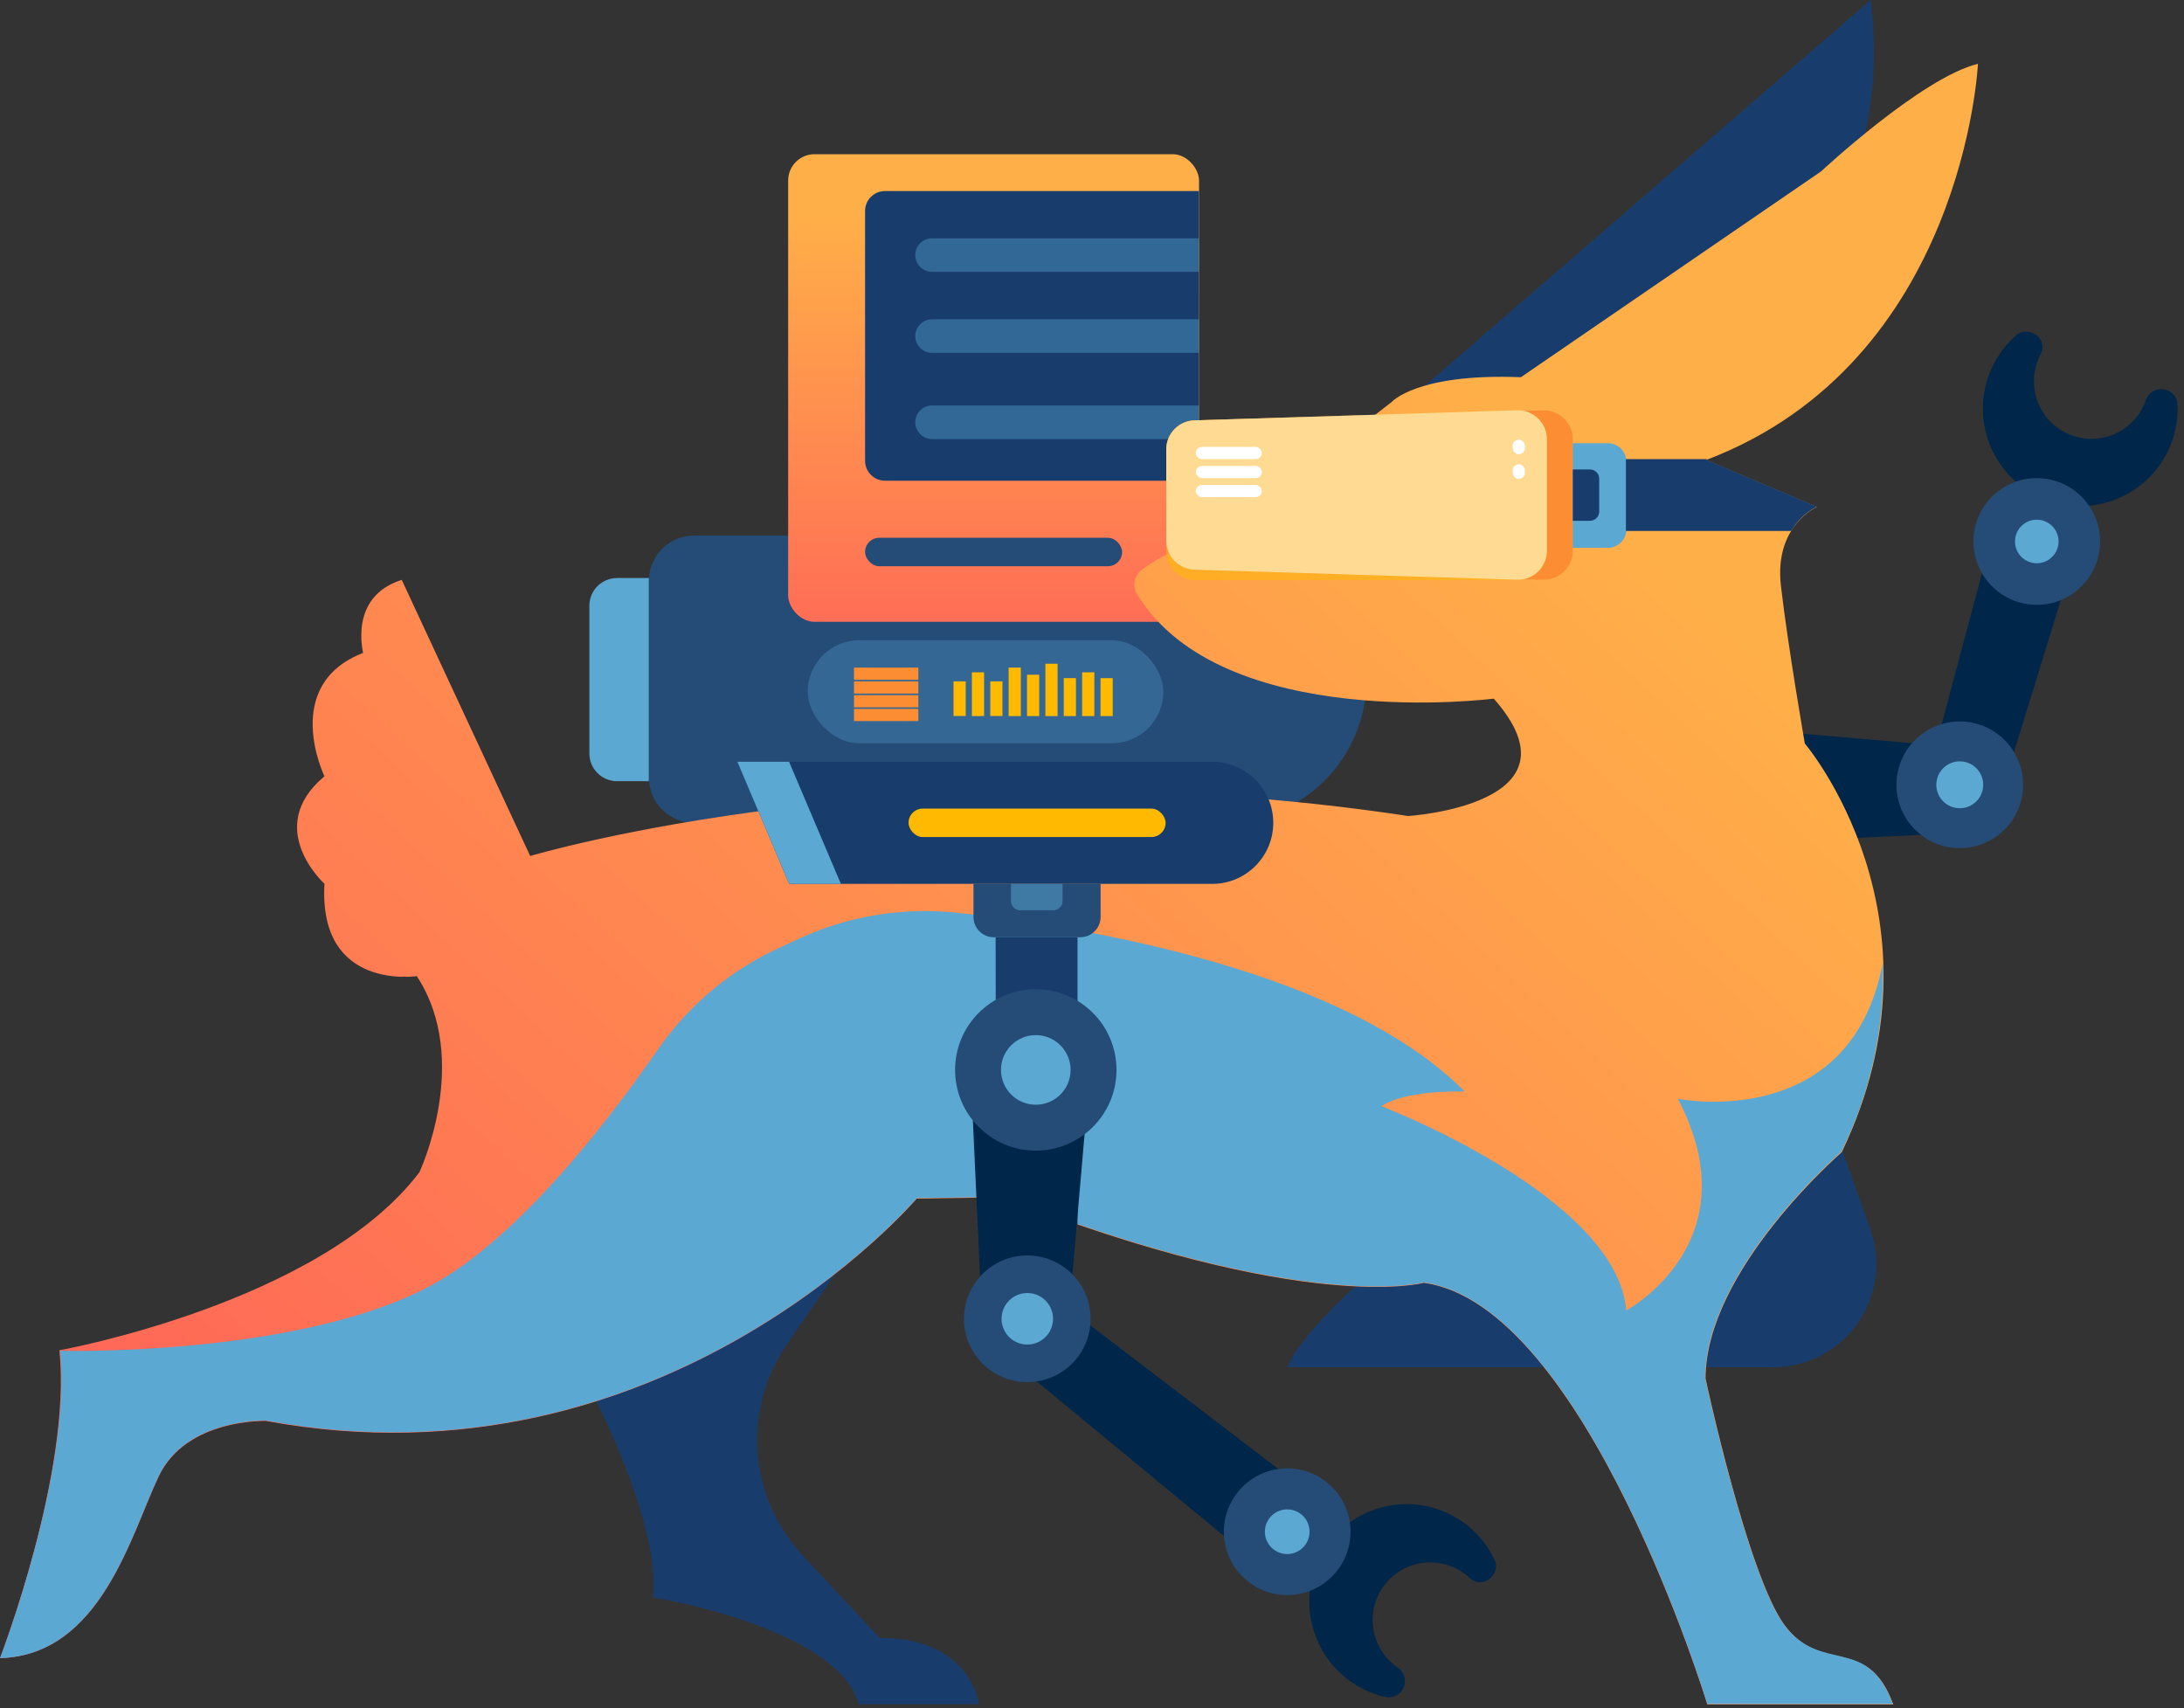
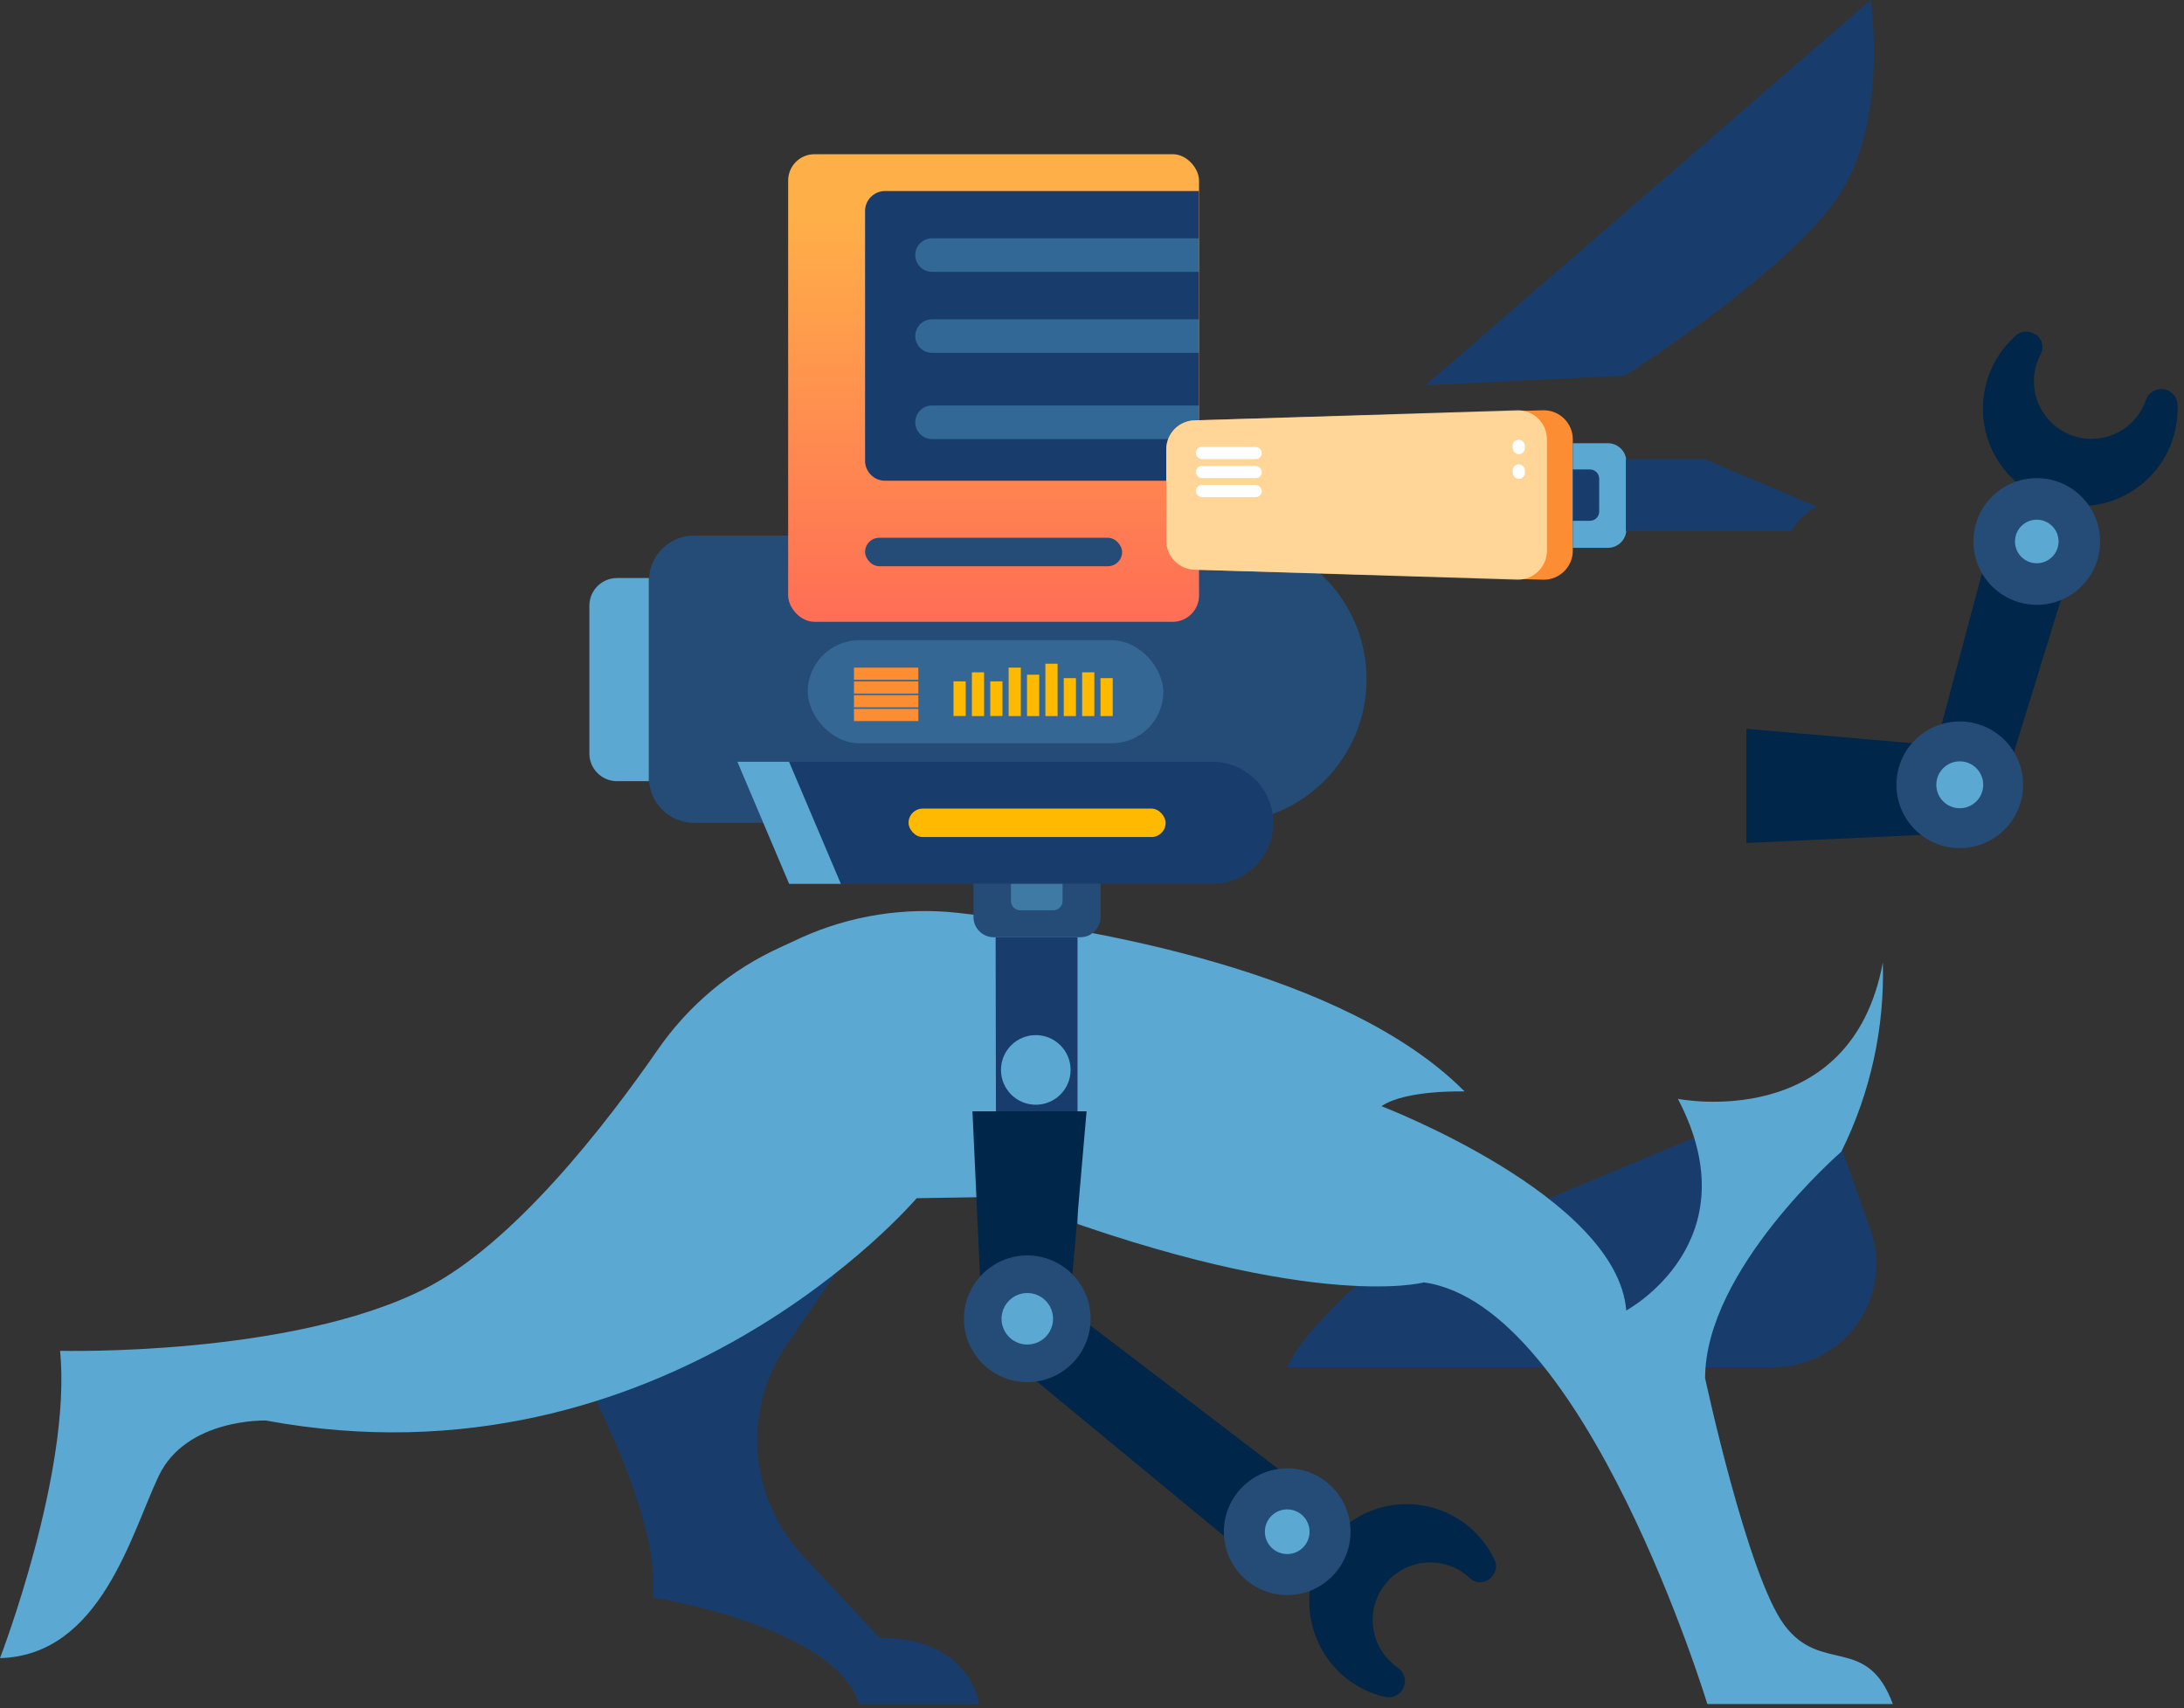
<svg xmlns="http://www.w3.org/2000/svg" width="179px" height="140px" viewBox="0 0 179 140" version="1.1">
  <rect x="0" y="0" width="179" height="140" fill="#333333" stroke="none" />
  <title>Asset 20</title>
  <desc>Created with Sketch.</desc>
  <defs>
    <linearGradient x1="50%" y1="189.179%" x2="50%" y2="13.132%" id="linearGradient-1">
      <stop stop-color="#FF2A64" offset="0%" />
      <stop stop-color="#FFAF48" offset="100%" />
    </linearGradient>
    <linearGradient x1="-38.61%" y1="151.43%" x2="90.188%" y2="36.988%" id="linearGradient-2">
      <stop stop-color="#FF2A64" offset="0%" />
      <stop stop-color="#FFAF48" offset="100%" />
    </linearGradient>
  </defs>
  <g id="Page-1" stroke="none" stroke-width="1" fill="none" fill-rule="evenodd">
    <g id="Features" transform="translate(-634, -501)">
      <g id="Group-7" transform="translate(0, 400)">
        <g id="Group-13" transform="translate(140, 95)">
          <g id="Group-9" transform="translate(413, 6)">
            <g id="Asset-20" transform="translate(81, 0)">
              <polygon id="Path" fill="#002649" points="164.148 40.592 159.055 59.663 164.496 63.477 170.929 42.613" />
              <polygon id="Path" fill="#002649" points="159.714 61.169 143.133 59.731 143.133 69.084 162.15 68.206" />
              <path d="M174.97,40.108 C171.471,42.47 166.738,41.7 164.168,38.351 C161.599,35.001 162.081,30.231 165.268,27.463 C165.618,27.163 166.109,27.089 166.532,27.274 L166.668,27.326 C166.983,27.466 167.225,27.732 167.335,28.058 C167.444,28.385 167.411,28.743 167.243,29.044 C166.281,30.87 166.616,33.109 168.07,34.573 C169.524,36.037 171.76,36.388 173.592,35.439 C174.659,34.888 175.472,33.948 175.863,32.813 C175.98,32.457 176.239,32.166 176.58,32.01 C176.92,31.853 177.31,31.845 177.656,31.988 C178.123,32.182 178.438,32.626 178.466,33.131 C178.597,35.907 177.272,38.551 174.97,40.108 Z" id="Path" fill="#002649" />
              <circle id="Oval" fill="#244C77" cx="160.622" cy="64.317" r="5.191" />
              <circle id="Oval" fill="#5BA8D3" cx="160.622" cy="64.317" r="1.922" />
              <circle id="Oval" fill="#244C77" cx="166.933" cy="44.376" r="5.191" />
              <circle id="Oval" fill="#5BA8D3" cx="166.933" cy="44.376" r="1.786" />
              <path d="M56.885,43.892 L100.263,43.892 C106.753,43.909 112.004,49.177 112,55.667 C112,62.166 106.731,67.435 100.232,67.435 L56.885,67.435 C54.842,67.435 53.185,65.778 53.185,63.734 L53.185,47.6 C53.183,46.617 53.572,45.674 54.266,44.978 C54.96,44.283 55.903,43.892 56.885,43.892 Z" id="Path" fill="#244C77" />
              <rect id="Rectangle" fill="#5BA8D3" opacity="0.3" x="66.201" y="52.474" width="29.143" height="8.438" rx="4.219" />
              <rect id="Rectangle" fill="url(#linearGradient-1)" x="64.597" y="12.638" width="33.676" height="38.322" rx="2.16" />
              <path d="M72.535,15.657 L98.265,15.657 L98.265,39.397 L72.535,39.397 C71.632,39.397 70.901,38.665 70.901,37.762 L70.901,17.33 C70.89,16.89 71.058,16.464 71.366,16.149 C71.673,15.835 72.095,15.657 72.535,15.657 Z" id="Path" fill="#183D6D" />
              <g id="Group" opacity="0.4" transform="translate(74.919, 18.919)" fill="#5BA8D3">
                <path d="M0.098,1.983 C0.098,2.74 0.71,3.356 1.468,3.36 L23.354,3.36 L23.354,0.613 L1.468,0.613 C0.712,0.613 0.098,1.226 0.098,1.983 Z" id="Path" />
              </g>
              <g id="Group" opacity="0.4" transform="translate(74.919, 25.73)" fill="#5BA8D3">
                <path d="M0.098,1.816 C0.098,2.179 0.243,2.528 0.5,2.785 C0.756,3.042 1.105,3.186 1.468,3.186 L23.354,3.186 L23.354,0.439 L1.468,0.439 C1.104,0.439 0.754,0.584 0.497,0.843 C0.24,1.101 0.096,1.452 0.098,1.816 Z" id="Path" />
              </g>
              <g id="Group" opacity="0.4" transform="translate(74.919, 32.541)" fill="#5BA8D3">
                <path d="M0.098,2.066 C0.098,2.824 0.71,3.439 1.468,3.443 L23.354,3.443 L23.354,0.689 L1.468,0.689 C0.71,0.693 0.098,1.308 0.098,2.066 Z" id="Path" />
              </g>
              <rect id="Rectangle" fill="#244C77" x="70.901" y="44.074" width="21.068" height="2.331" rx="1.165" />
              <path d="M116.836,31.572 L153.319,0 C153.319,0 154.901,10.299 150.375,16.52 C145.85,22.741 133.189,30.777 133.189,30.777 L116.836,31.572 Z" id="Path" fill="#183D6D" />
              <path d="M47.449,112.053 C47.449,112.053 54.259,124.275 53.503,130.911 C53.503,130.911 68.592,133.325 70.401,139.667 L80.239,139.667 C80.239,139.667 79.581,134.203 72.089,134.234 L65.838,127.536 C63.423,124.968 62.071,121.58 62.054,118.054 C62.051,115.239 62.903,112.489 64.498,110.169 L68.502,104.334 L47.449,112.053 Z" id="Path" fill="#183D6D" />
              <path d="M112.318,104.319 C112.318,104.319 106.741,109.041 105.507,112.053 L145.335,112.053 C147.471,112.052 149.526,111.241 151.086,109.783 C153.551,107.492 154.419,103.956 153.296,100.785 L149.111,88.957 L112.318,104.319 Z" id="Path" fill="#183D6D" />
-               <path d="M32.926,47.524 L43.453,70.151 C43.453,70.151 74.919,60.76 115.413,66.875 C115.413,66.875 130.124,65.966 122.428,57.256 C122.428,57.256 100.187,60.117 93.21,48.72 C92.774,48.032 92.961,47.122 93.634,46.662 C95.015,45.637 96.579,44.884 98.242,44.444 C99.217,44.2 100.129,43.754 100.921,43.135 L114.058,32.949 C114.058,32.949 116.132,30.573 124.653,30.914 L149.248,14.053 C149.248,14.053 157.504,6.357 162.112,5.229 C162.112,5.229 160.985,29.665 139.826,37.702 L148.907,41.546 C148.907,41.546 145.396,43.059 145.963,48.001 C146.531,52.943 147.923,60.934 147.923,60.934 C147.923,60.934 160.145,75.267 150.95,94.428 C150.95,94.428 139.788,104.084 139.788,112.984 C139.788,112.984 143.254,129.125 146.274,133.204 C149.293,137.283 153.084,133.961 155.173,139.69 L139.932,139.69 C139.932,139.69 129.973,106.952 116.699,105.136 C116.699,105.136 107.005,107.777 82.259,98.121 L75.131,98.235 C75.131,98.235 54.539,122.489 21.802,116.457 C21.802,116.457 15.279,116.23 13.009,120.998 C10.738,125.765 8.256,135.664 0,135.891 C0,135.891 5.888,120.619 4.866,110.661 C4.866,110.661 26.252,106.816 34.379,96.063 C34.379,96.063 38.685,86.898 34.16,79.997 C34.16,79.997 26.085,81.245 26.592,72.429 C26.592,72.429 21.537,67.843 26.592,63.621 C26.592,63.621 22.968,56.151 29.756,53.51 C29.794,53.518 28.515,48.917 32.926,47.524 Z" id="Path" fill="url(#linearGradient-2)" />
              <path d="M0,135.891 C8.256,135.664 10.746,125.712 13.009,120.96 C15.271,116.208 21.802,116.419 21.802,116.419 C54.539,122.474 75.131,98.197 75.131,98.197 L82.259,98.083 C107.005,107.739 116.699,105.098 116.699,105.098 C129.973,106.915 139.932,139.652 139.932,139.652 L155.135,139.652 C153.024,133.916 149.255,137.238 146.236,133.166 C143.216,129.095 139.75,112.946 139.75,112.946 C139.75,104.046 150.912,94.39 150.912,94.39 C153.303,89.574 154.472,84.244 154.318,78.869 C151.715,92.907 137.518,90.054 137.518,90.054 C143.701,101.822 133.288,107.399 133.288,107.399 C132.531,98.045 113.226,90.659 113.226,90.659 C115.186,89.297 120.037,89.449 120.037,89.449 C110.282,79.611 89.471,76.031 78.521,74.813 C74.128,74.328 69.685,75.031 65.656,76.849 L64.029,77.605 C59.949,79.44 56.447,82.355 53.904,86.036 C49.613,92.226 42.098,101.928 34.834,105.613 C23.823,111.198 4.926,110.706 4.926,110.706 C5.888,120.619 0,135.891 0,135.891 Z" id="Path" fill="#5BA8D3" />
              <path d="M99.355,72.437 L64.68,72.437 L60.435,62.432 L99.355,62.432 C102.117,62.432 104.357,64.672 104.357,67.435 C104.357,70.197 102.117,72.437 99.355,72.437 Z" id="Path" fill="#183D6D" />
              <rect id="Rectangle" fill="#FFBA00" x="74.465" y="66.269" width="21.068" height="2.331" rx="1.165" />
              <polygon id="Path" fill="#5BA8D3" points="60.435 62.432 64.68 72.437 68.918 72.437 64.672 62.432" />
              <path d="M50.574,47.373 L53.177,47.373 L53.177,64.022 L50.574,64.022 C49.32,64.022 48.304,63.005 48.304,61.751 L48.304,49.605 C48.324,48.366 49.335,47.373 50.574,47.373 Z" id="Path" fill="#5BA8D3" />
              <path d="M126.522,47.509 L97.97,46.692 C96.653,46.692 95.586,45.625 95.586,44.308 L95.586,36.831 C95.586,35.515 96.653,34.448 97.97,34.448 L126.522,33.623 C127.839,33.623 128.906,34.69 128.906,36.006 L128.906,45.125 C128.906,46.442 127.839,47.509 126.522,47.509 Z" id="Path" fill="#FD8D32" />
-               <path d="M126.787,45.125 L126.787,36.006 C126.787,34.69 125.72,33.623 124.403,33.623 L97.97,34.448 C96.653,34.448 95.586,35.515 95.586,36.831 L95.586,45.156 C95.586,46.472 96.653,47.539 97.97,47.539 L124.403,47.539 C125.041,47.54 125.652,47.284 126.1,46.831 C126.548,46.377 126.795,45.763 126.787,45.125 Z" id="Path" fill="#FFBA00" opacity="0.5" />
              <path d="M126.787,45.125 L126.787,36.006 C126.787,34.69 125.72,33.623 124.403,33.623 L97.97,34.448 C96.653,34.448 95.586,35.515 95.586,36.831 L95.586,44.308 C95.586,45.625 96.653,46.692 97.97,46.692 L124.403,47.509 C125.035,47.509 125.642,47.258 126.089,46.811 C126.536,46.364 126.787,45.758 126.787,45.125 Z" id="Path" fill="#FFE7B1" opacity="0.8" />
              <path d="M128.906,36.324 L131.782,36.324 C132.618,36.324 133.295,37.002 133.295,37.838 L133.295,43.385 C133.295,44.221 132.618,44.898 131.782,44.898 L128.906,44.898 L128.906,36.324 Z" id="Path" fill="#5BA8D3" />
              <path d="M128.906,38.474 L130.314,38.474 C130.731,38.474 131.07,38.812 131.07,39.23 L131.07,41.924 C131.07,42.342 130.731,42.681 130.314,42.681 L128.906,42.681 L128.906,38.474 Z" id="Path" fill="#183D6D" />
              <rect id="Rectangle" fill="#FFFFFF" x="98.008" y="36.627" width="5.411" height="1" rx="0.5" />
              <rect id="Rectangle" fill="#FFFFFF" x="98.008" y="38.186" width="5.411" height="1" rx="0.5" />
              <rect id="Rectangle" fill="#FFFFFF" x="98.008" y="39.745" width="5.411" height="1" rx="0.5" />
              <rect id="Rectangle" fill="#FFFFFF" x="123.979" y="36.029" width="1" height="1.196" rx="0.5" />
              <rect id="Rectangle" fill="#FFFFFF" x="123.979" y="38.05" width="1" height="1.196" rx="0.5" />
              <path d="M148.907,41.523 L139.826,37.679 L139.947,37.626 L133.257,37.626 L133.257,43.514 L146.811,43.514 C147.303,42.662 148.031,41.97 148.907,41.523 Z" id="Path" fill="#183D6D" />
              <rect id="Rectangle" fill="#FD8D32" x="69.992" y="54.714" width="5.275" height="1" />
              <rect id="Rectangle" fill="#FD8D32" x="69.992" y="55.841" width="5.275" height="1" />
              <rect id="Rectangle" fill="#FD8D32" x="69.992" y="56.969" width="5.275" height="1" />
              <rect id="Rectangle" fill="#FD8D32" x="69.992" y="58.096" width="5.275" height="1" />
              <rect id="Rectangle" fill="#FFBA00" x="78.15" y="55.841" width="1" height="2.838" />
              <rect id="Rectangle" fill="#FFBA00" x="79.656" y="55.099" width="1" height="3.587" />
              <rect id="Rectangle" fill="#FFBA00" x="81.162" y="55.841" width="1" height="2.838" />
              <rect id="Rectangle" fill="#FFBA00" x="82.668" y="54.714" width="1" height="3.973" />
              <rect id="Rectangle" fill="#FFBA00" x="84.174" y="55.296" width="1" height="3.39" />
              <rect id="Rectangle" fill="#FFBA00" x="85.68" y="54.396" width="1" height="4.291" />
              <rect id="Rectangle" fill="#FFBA00" x="87.186" y="55.576" width="1" height="3.11" />
              <rect id="Rectangle" fill="#FFBA00" x="88.692" y="55.099" width="1" height="3.587" />
              <rect id="Rectangle" fill="#FFBA00" x="90.198" y="55.576" width="1" height="3.11" />
              <path d="M82.816,69.406 L85.525,69.406 C86.444,69.406 87.19,70.151 87.19,71.071 L87.19,78.162 C87.19,79.081 86.444,79.826 85.525,79.826 L82.801,79.826 L82.801,69.406 L82.816,69.406 Z" id="Path" fill="#244C77" transform="translate(84.995, 74.616) rotate(90) translate(-84.995, -74.616) " />
              <path d="M83.89,71.404 L85.298,71.404 C85.716,71.404 86.055,71.743 86.055,72.161 L86.055,74.877 C86.055,75.295 85.716,75.634 85.298,75.634 L83.89,75.634 L83.89,71.404 Z" id="Path" fill="#5BA8D3" opacity="0.5" transform="translate(84.972, 73.519) rotate(90) translate(-84.972, -73.519) " />
              <path d="M81.639,98.114 L82.259,98.114 C84.401,98.954 86.429,99.695 88.314,100.384 L88.314,76.818 L81.601,76.818 L81.639,98.114 Z" id="Path" fill="#183D6D" />
              <polygon id="Path" fill="#002649" points="104.781 120.392 89.093 108.413 83.493 111.992 100.323 125.886" />
              <polygon id="Path" fill="#002649" points="87.617 107.656 89.055 91.076 79.702 91.076 80.579 110.093" />
              <path d="M107.747,133.855 C106.362,129.851 108.349,125.462 112.272,123.862 C116.196,122.261 120.686,124.008 122.496,127.839 C122.695,128.253 122.639,128.744 122.352,129.103 L122.262,129.216 C122.045,129.484 121.725,129.648 121.381,129.668 C121.037,129.689 120.7,129.563 120.453,129.322 C119.16,128.112 117.299,127.726 115.632,128.323 C113.965,128.921 112.772,130.4 112.543,132.156 C112.313,133.912 113.085,135.649 114.543,136.655 C114.855,136.86 115.067,137.186 115.128,137.554 C115.188,137.922 115.091,138.299 114.861,138.592 C114.552,138.989 114.044,139.177 113.551,139.077 C110.837,138.47 108.637,136.49 107.747,133.855 Z" id="Path" fill="#002649" />
-               <circle id="Oval" fill="#244C77" cx="84.893" cy="87.685" r="6.614" />
              <circle id="Oval" fill="#5BA8D3" cx="84.893" cy="87.685" r="2.853" />
              <circle id="Oval" fill="#244C77" cx="84.197" cy="108.08" r="5.191" />
              <circle id="Oval" fill="#5BA8D3" cx="84.197" cy="108.08" r="2.111" />
              <circle id="Oval" fill="#244C77" cx="105.499" cy="125.531" r="5.191" />
              <circle id="Oval" fill="#5BA8D3" cx="105.499" cy="125.531" r="1.831" />
            </g>
          </g>
        </g>
      </g>
    </g>
  </g>
</svg>